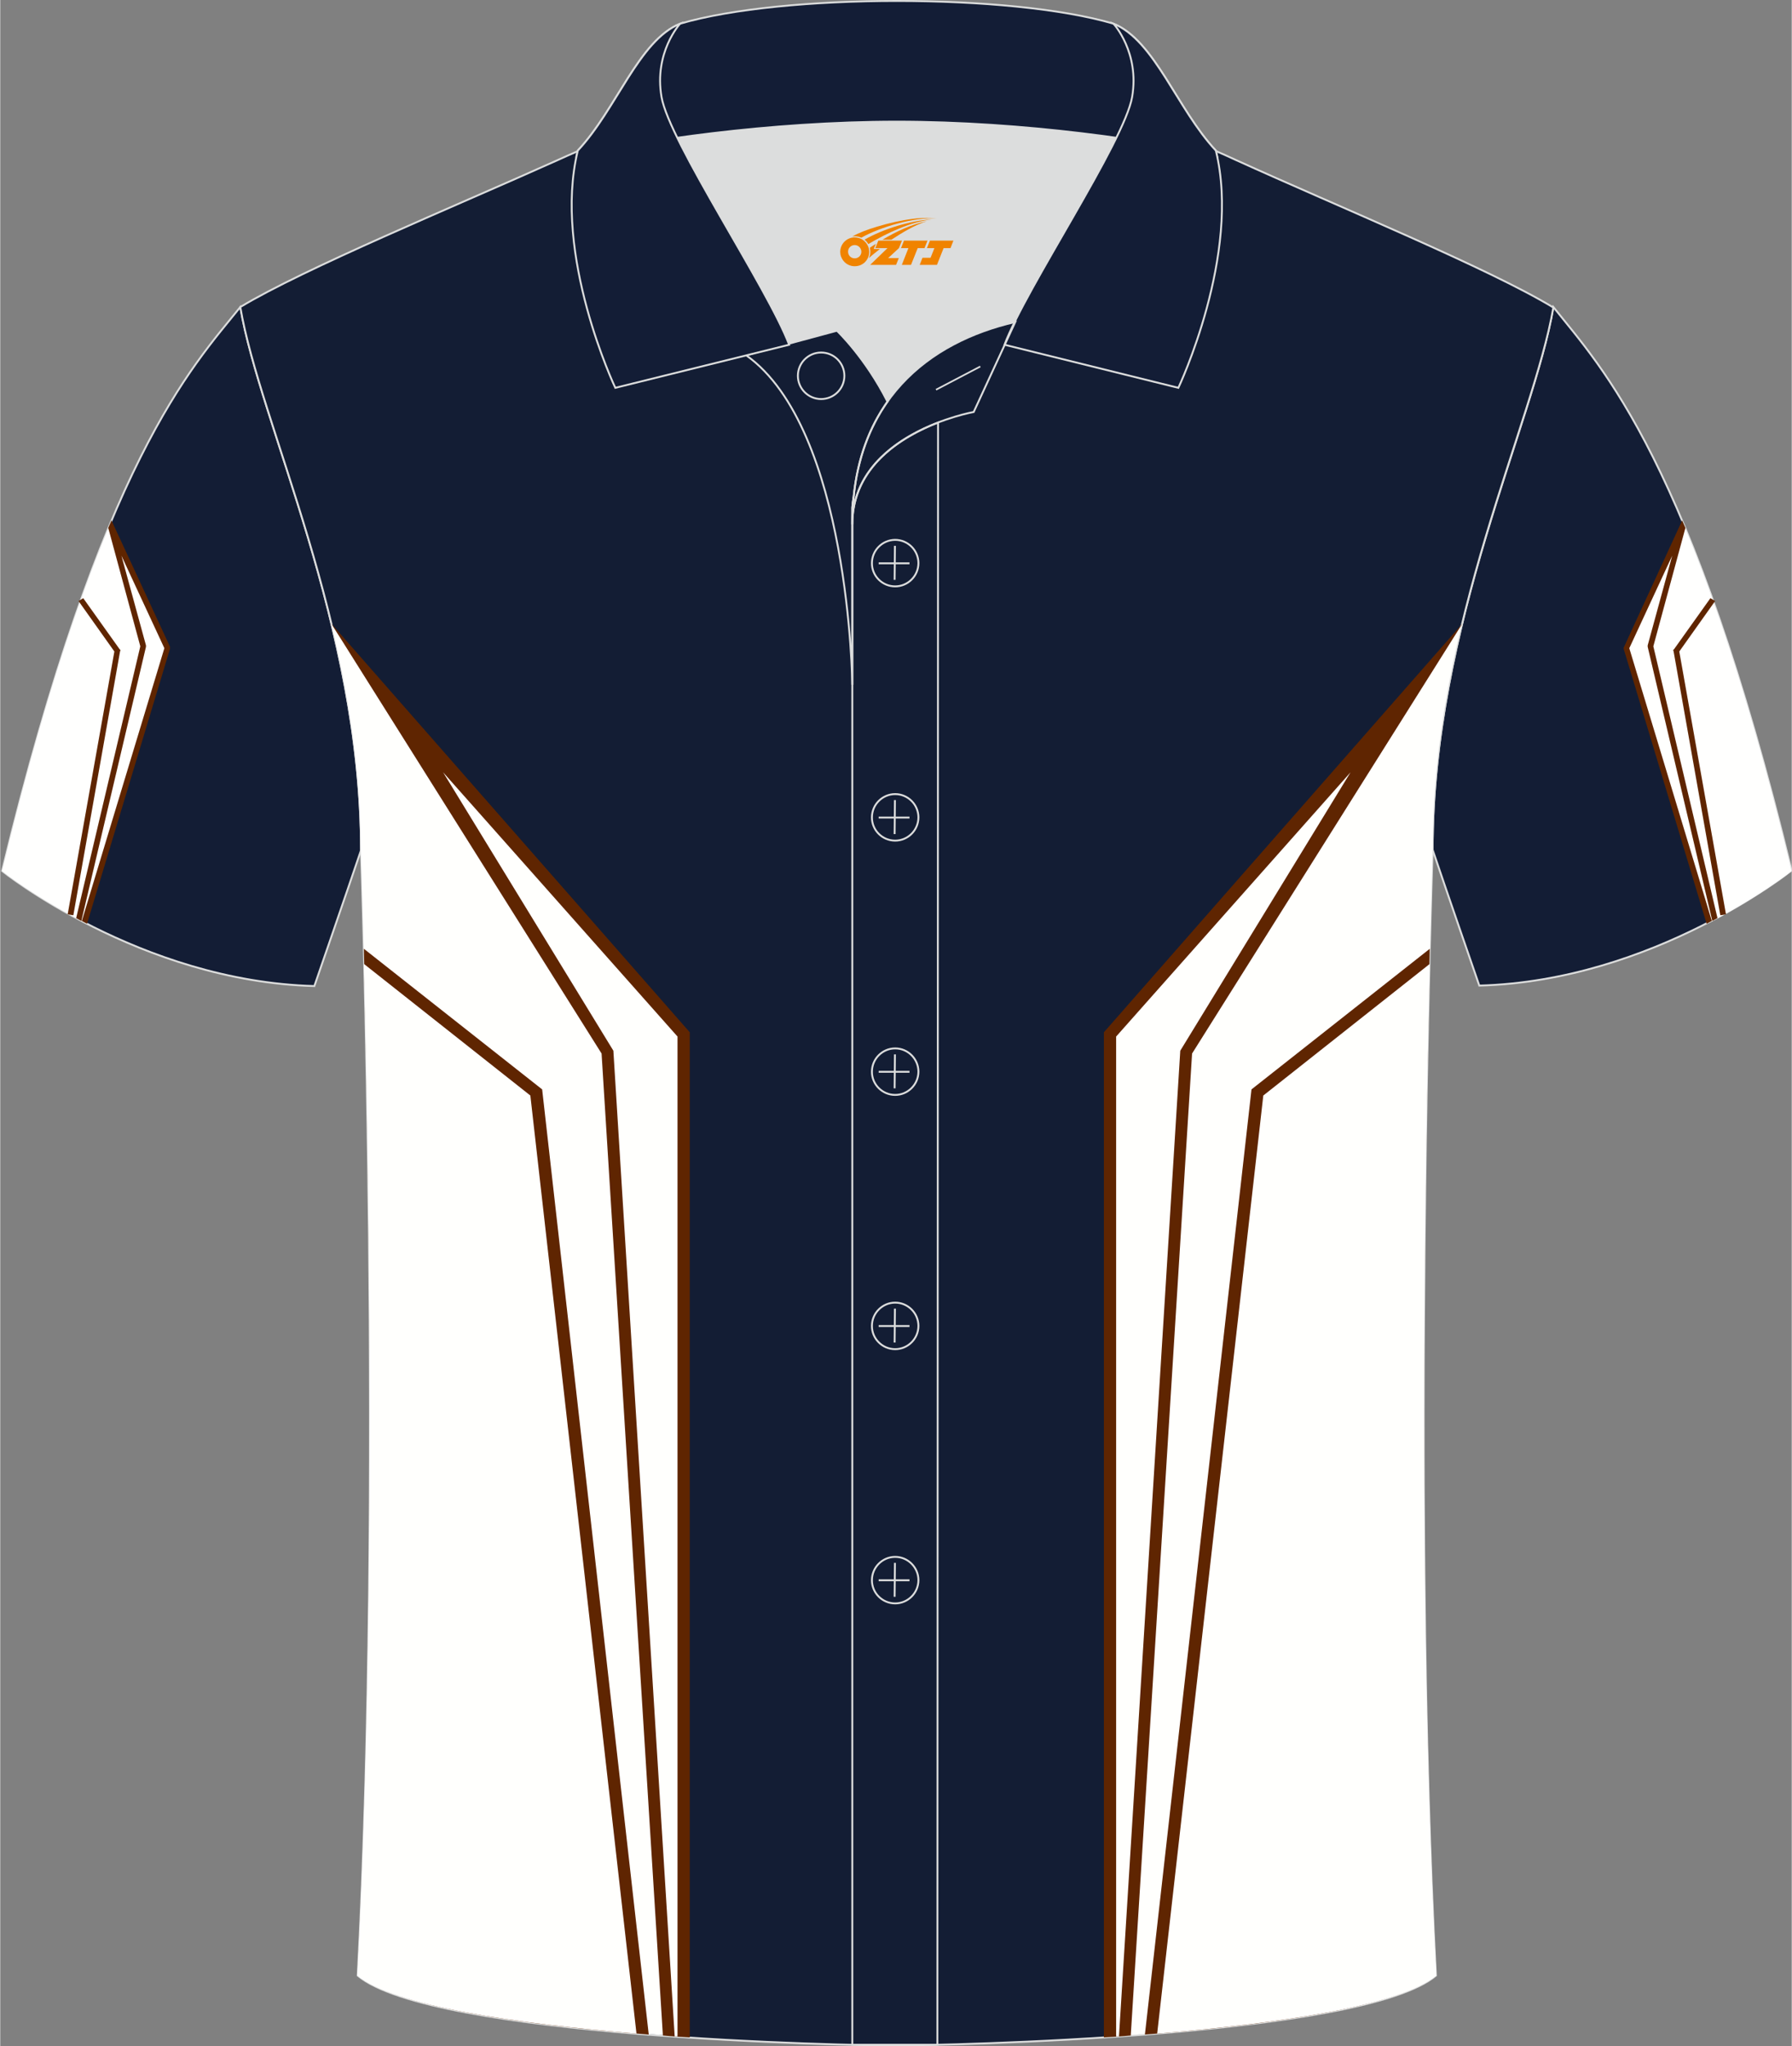
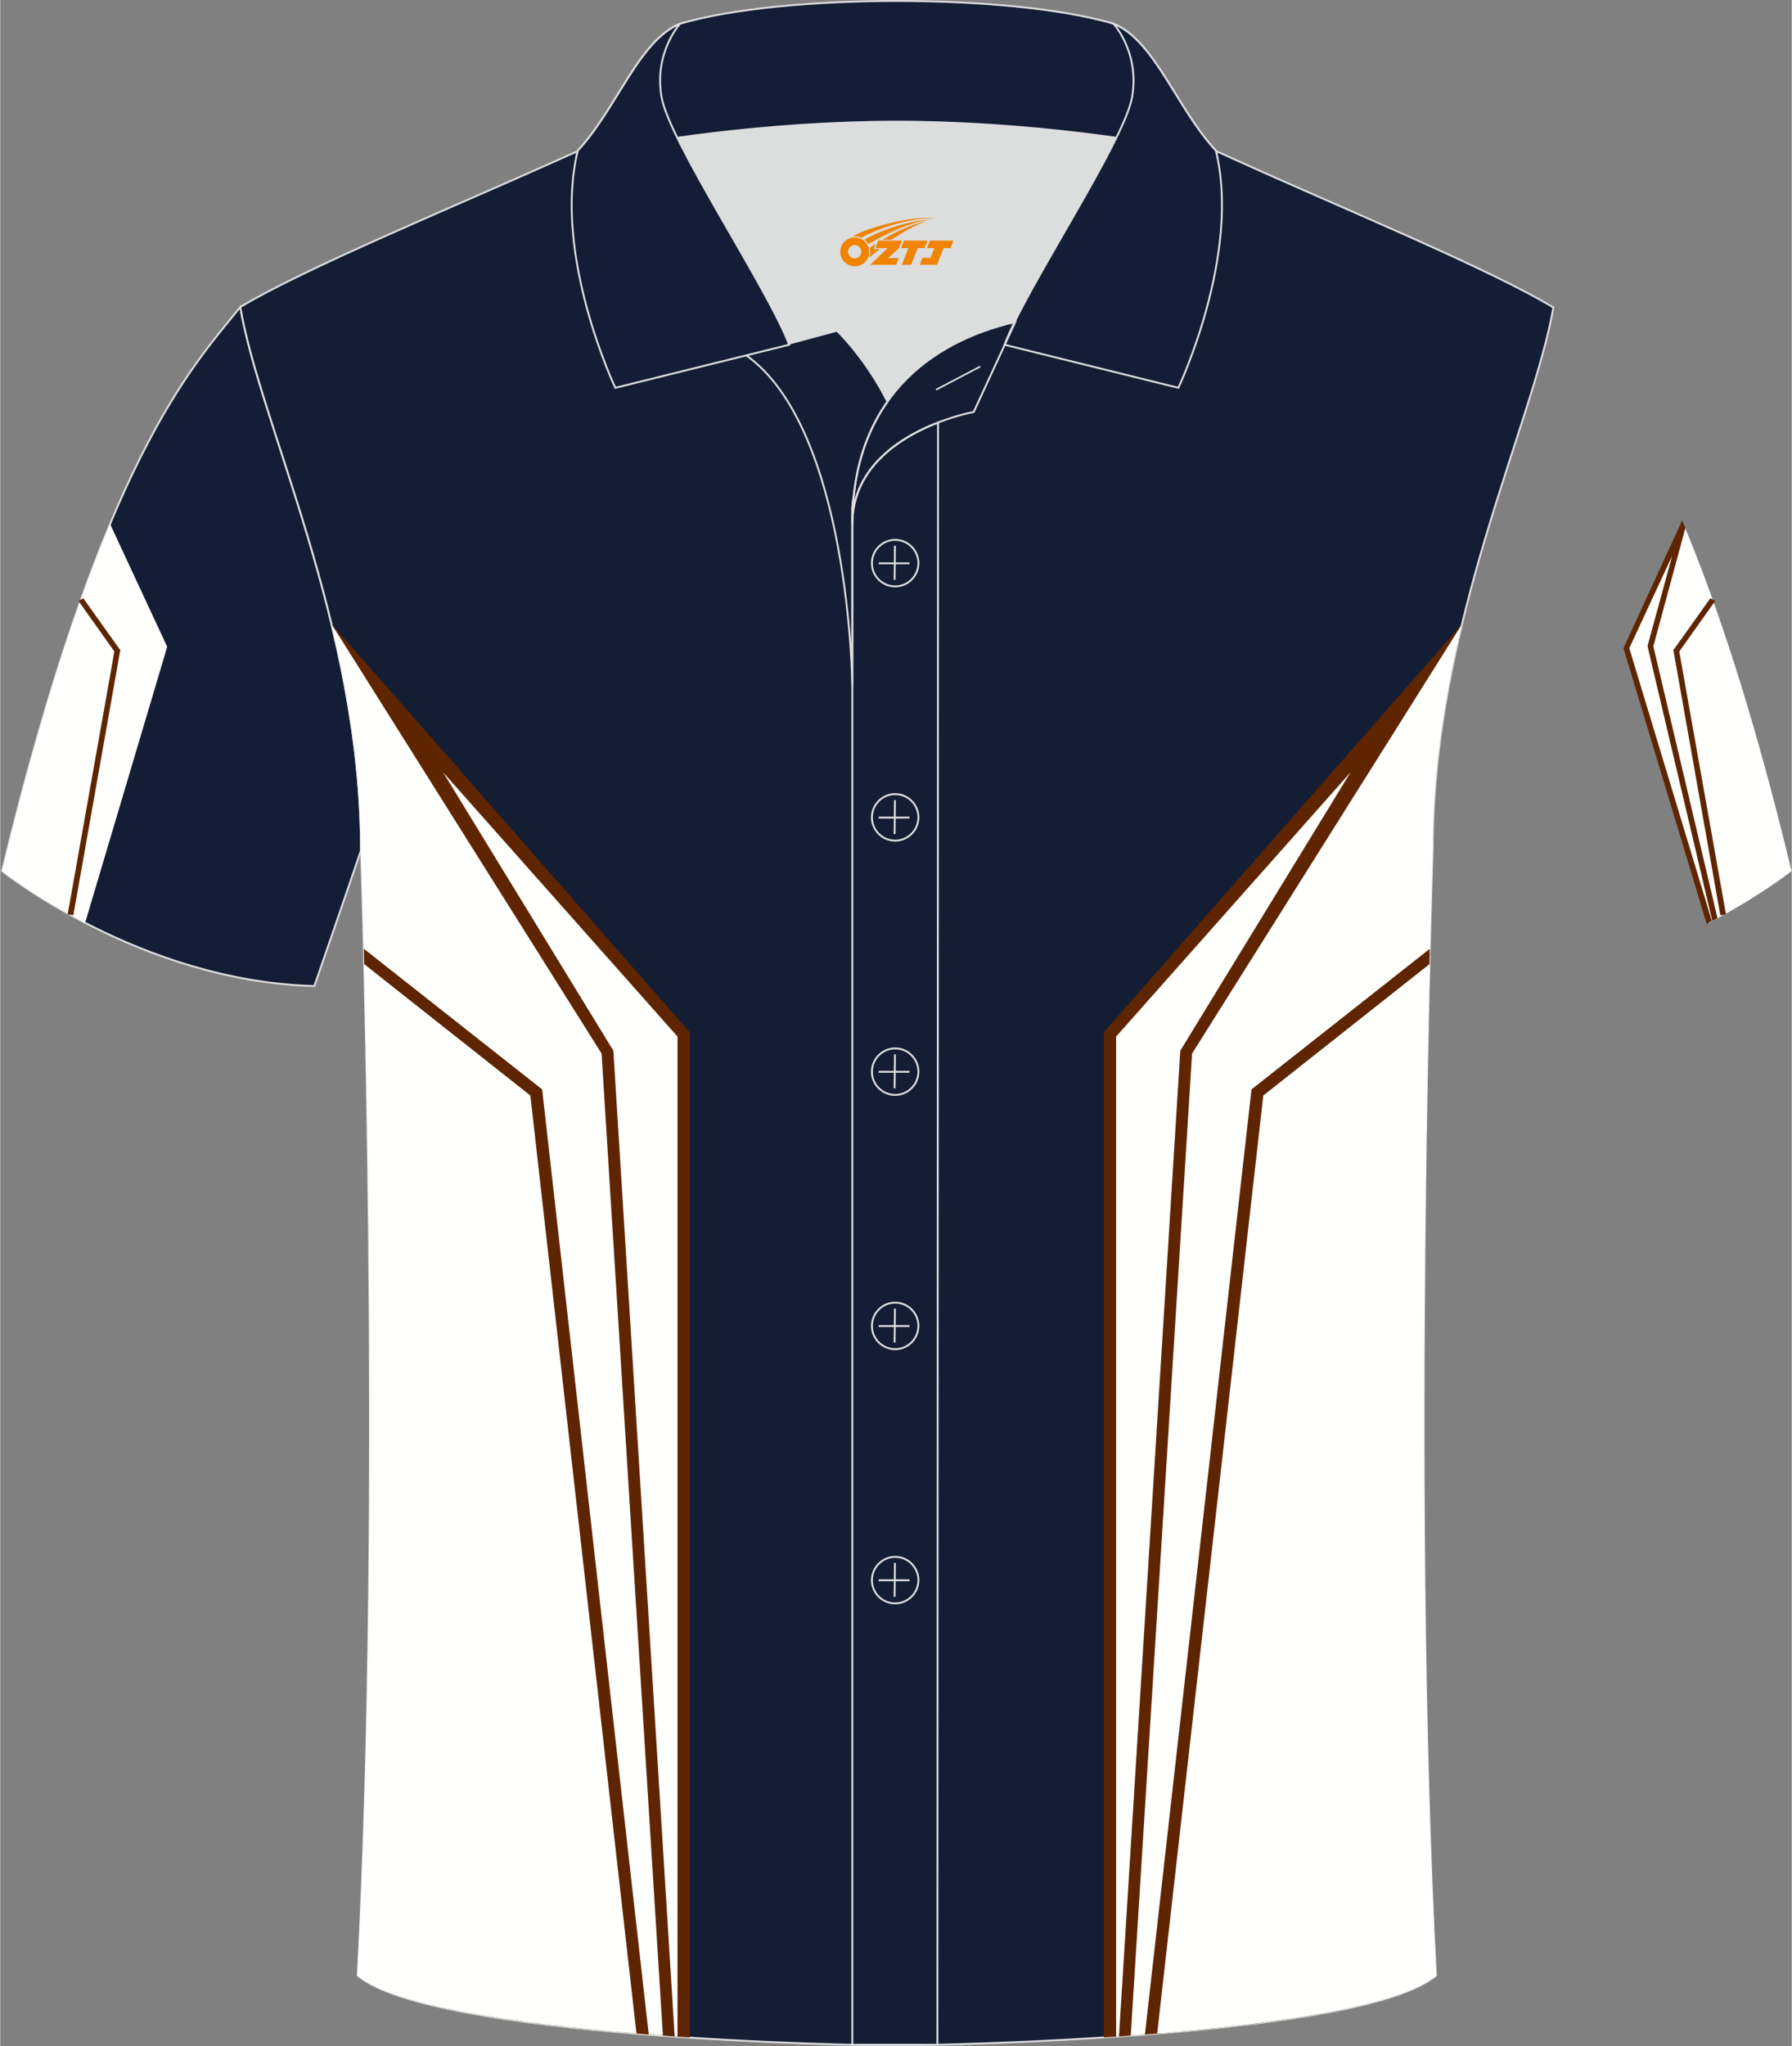
<svg xmlns="http://www.w3.org/2000/svg" version="1.1" id="图层_1" x="0px" y="0px" width="379.8px" height="433.5px" viewBox="0 0 379.85 433.67" enable-background="new 0 0 379.85 433.67" xml:space="preserve">
  <rect x="0" y="0" width="379.85" height="433.67" fill="#808080" stroke="none" />
  <g>
-     <path fill-rule="evenodd" clip-rule="evenodd" fill="#131D35" stroke="#DCDDDD" stroke-width="0.4" stroke-miterlimit="22.926" d="   M329.3,65.07c10.2,12.8,29.4,32.4,50.5,119.4c0,0-29.2,23.4-66.2,24.4c0,0-7.2-20.8-9.9-28.8l0,0   C303.7,132.37,325.1,89.87,329.3,65.07z" />
    <path fill-rule="evenodd" clip-rule="evenodd" fill="#131D35" stroke="#DCDDDD" stroke-width="0.4" stroke-miterlimit="22.926" d="   M50.9,65.07c-10.3,12.8-29.4,32.5-50.5,119.5c0,0,29.2,23.4,66.2,24.4c0,0,7.2-20.8,9.9-28.8l0,0   C76.5,132.37,55.1,89.87,50.9,65.07z" />
    <path fill-rule="evenodd" clip-rule="evenodd" fill="#131D34" stroke="#DCDDDD" stroke-width="0.4" stroke-miterlimit="22.926" d="   M76.5,180.17c0,0,4.7,137.2-0.7,238.5c15.6,13.1,104.6,14.9,114.3,14.8c9.7,0,98.7-1.7,114.3-14.8c-5.4-101.4-0.7-238.5-0.7-238.5   c0-47.8,21.3-90.3,25.6-115c-13.7-8.3-45.4-21.3-67.4-31.3c-5.8-2.7-10.7-4.6-15.1-5.9H133.2c-4.3,1.4-9.2,3.3-15.1,6   c-21.8,9.8-53.6,22.9-67.2,31.1C55.1,89.87,76.5,132.37,76.5,180.17z" />
    <g>
      <path fill-rule="evenodd" clip-rule="evenodd" fill="#FFFFFD" d="M77.1,201.67l35.3,30.4l22.9,198.8c2.5,0.2,4.9,0.4,7.3,0.5    l-12.6-209c-3.9-9-7.8-18-11.7-27c-9.3-21.5-34.4-41.9-48.1-63.2c3.6,14.9,6.2,31,6.2,47.8C76.5,180.17,76.7,188.17,77.1,201.67z" />
      <path fill-rule="evenodd" clip-rule="evenodd" fill="#5F2501" d="M146.2,431.77v-213l-76-86.6l57.3,91.1l13,208.1    C142.4,431.57,144.3,431.67,146.2,431.77z" />
      <polygon fill-rule="evenodd" clip-rule="evenodd" fill="#FFFFFD" points="143.6,431.57 143.6,219.67 93.9,163.67 130,222.67     143,431.57   " />
      <path fill-rule="evenodd" clip-rule="evenodd" fill="#5F2501" d="M137.5,431.17l-22.6-200.3l-37.8-29.8    c1.1,42.3,2.8,140.3-1.3,217.5C83.8,425.37,111.3,429.17,137.5,431.17z" />
      <path fill-rule="evenodd" clip-rule="evenodd" fill="#FFFFFD" d="M134.9,430.97l-22.5-198.8l-35.3-27.9    c1.1,43.8,2.6,139-1.4,214.4C83.5,425.17,109.6,428.87,134.9,430.97z" />
      <g>
        <path fill-rule="evenodd" clip-rule="evenodd" fill="#FFFFFD" d="M303.1,201.67l-35.3,30.4l-22.9,198.8c-2.5,0.2-4.9,0.4-7.3,0.5     l12.6-209c3.9-9,7.8-18,11.7-27c9.4-21.5,34.4-41.9,48-63.2c-3.6,14.9-6.2,31-6.2,47.8C303.7,180.17,303.5,188.17,303.1,201.67z" />
        <path fill-rule="evenodd" clip-rule="evenodd" fill="#5F2501" d="M234,431.77v-213l76-86.6l-57.3,91.1l-13,208.1     C237.8,431.57,235.9,431.67,234,431.77z" />
        <polygon fill-rule="evenodd" clip-rule="evenodd" fill="#FFFFFD" points="236.6,431.57 236.6,219.67 286.3,163.67 250.2,222.67      237.2,431.57    " />
        <path fill-rule="evenodd" clip-rule="evenodd" fill="#5F2501" d="M242.7,431.17l22.6-200.3l37.8-29.8     c-1.1,42.3-2.8,140.3,1.3,217.5C296.4,425.37,268.9,429.17,242.7,431.17z" />
        <path fill-rule="evenodd" clip-rule="evenodd" fill="#FFFFFD" d="M245.3,430.97l22.5-198.8l35.3-27.9     c-1.1,43.8-2.6,139,1.4,214.4C296.7,425.17,270.6,428.87,245.3,430.97z" />
      </g>
    </g>
    <g>
      <path fill-rule="evenodd" clip-rule="evenodd" fill="#FFFFFE" d="M18,195.57l17.4-58.5l-12.1-26c-7.1,16.9-14.9,40.3-22.9,73.5    C0.3,184.57,7,189.87,18,195.57z" />
      <polygon fill-rule="evenodd" clip-rule="evenodd" fill="#5F2500" points="17.6,126.77 25.3,137.57 25.5,137.77 25.4,138.07     15.5,193.97 14.3,193.77 24.2,138.07 16.6,127.37   " />
-       <polygon fill-rule="evenodd" clip-rule="evenodd" fill="#5F2500" points="16.1,194.57 29.7,136.97 22.9,111.87 23.6,110.27     23.9,110.97 36,137.07 36,137.27 36,137.47 18.4,195.77 17.3,195.17 34.8,137.37 25.7,117.77 30.9,136.77 30.9,136.87     30.9,137.07 17.2,195.17   " />
    </g>
    <g>
      <path fill-rule="evenodd" clip-rule="evenodd" fill="#FFFFFE" d="M362.3,195.57l-17.5-58.5l12.1-26c7.1,16.9,14.9,40.3,22.9,73.5    C379.9,184.57,373.2,189.87,362.3,195.57z" />
      <polygon fill-rule="evenodd" clip-rule="evenodd" fill="#5F2500" points="363.6,127.37 356,138.07 365.9,193.77 364.7,193.97     354.8,138.07 354.7,137.77 354.9,137.57 362.6,126.77   " />
      <polygon fill-rule="evenodd" clip-rule="evenodd" fill="#5F2500" points="364.1,194.57 350.5,136.97 357.3,111.87 356.6,110.27     356.3,110.97 344.3,137.07 344.2,137.27 344.2,137.47 361.8,195.77 362.9,195.17 345.4,137.37 354.5,117.77 349.3,136.77     349.3,136.87 349.3,137.07 363,195.17   " />
    </g>
    <path fill-rule="evenodd" clip-rule="evenodd" fill="#DCDDDD" d="M188.12,85.11c6.44-9.11,16.35-14.37,26.94-16.84   c5.24-10.64,16.09-27.82,21.62-39.14c-26.77-6.52-66.38-6.52-93.15,0c6.43,13.14,20,34.17,23.66,43.71l10.22-2.75   C177.4,70.09,183.4,75.76,188.12,85.11z" />
    <path fill="none" stroke="#DCDDDD" stroke-width="0.4" stroke-miterlimit="10" d="M158.14,75.28l19.26-5.19c0,0,6,5.67,10.72,15.03   c-3.78,5.35-6.37,12.04-7.18,20.26c-0.14,0.74-0.24,1.47-0.28,2.18v3.57v33.98C180.66,145.1,180.13,90.85,158.14,75.28z" />
    <path fill="none" stroke="#DCDDDD" stroke-width="0.4" stroke-miterlimit="10" d="M180.66,107.56v3.57c0-1.99,0.1-3.91,0.28-5.75   C180.79,106.12,180.7,106.85,180.66,107.56L180.66,107.56z M180.66,111.13v322.2h18.04l0.14-343.78   C191.24,92.48,180.66,98.79,180.66,111.13z" />
    <path fill-rule="evenodd" clip-rule="evenodd" fill="#131D36" stroke="#DCDDDD" stroke-width="0.4" stroke-miterlimit="10" d="   M122.18,33.11c13.39-3.26,40.91-7.33,67.91-7.33s54.52,4.07,67.91,7.33l-0.28-1.2c-8.22-8.78-12.93-23.33-21.69-26.89   C225.1,1.8,207.6,0.2,190.1,0.2c-17.51,0-35.01,1.61-45.95,4.82c-8.77,3.57-13.47,18.11-21.69,26.89L122.18,33.11z" />
    <path fill-rule="evenodd" clip-rule="evenodd" fill="#131D36" stroke="#DCDDDD" stroke-width="0.4" stroke-miterlimit="10" d="   M144.15,5.02c0,0-5.58,6.05-3.94,15.53c1.63,9.49,22.57,40.53,27.06,52.51l-36.86,9.13c0,0-13.39-28.22-7.95-50.28   C130.69,23.13,135.39,8.59,144.15,5.02z" />
    <path fill-rule="evenodd" clip-rule="evenodd" fill="#131D36" stroke="#DCDDDD" stroke-width="0.4" stroke-miterlimit="10" d="   M236.04,5.02c0,0,5.58,6.05,3.95,15.53c-1.63,9.49-22.57,40.53-27.06,52.51l36.86,9.13c0,0,13.39-28.22,7.95-50.28   C249.51,23.13,244.8,8.59,236.04,5.02z" />
-     <path fill="none" stroke="#DCDDDD" stroke-width="0.4" stroke-miterlimit="10" d="M174.05,84.57c2.72,0,4.93-2.21,4.93-4.93   s-2.21-4.93-4.93-4.93c-2.72,0-4.93,2.21-4.93,4.93S171.34,84.57,174.05,84.57z" />
    <path fill="none" stroke="#DCDDDD" stroke-width="0.4" stroke-miterlimit="10" d="M215.21,68.24l-8.81,19.07   c0,0-25.75,4.58-25.75,23.82C180.66,84.95,196.93,72.44,215.21,68.24z" />
    <line fill="none" stroke="#DCDDDD" stroke-width="0.36" stroke-miterlimit="10" x1="207.8" y1="77.67" x2="198.41" y2="82.59" />
    <g>
      <g>
        <path fill="none" stroke="#DCDDDD" stroke-width="0.402" stroke-miterlimit="10" d="M189.75,124.27c2.71,0,4.93-2.22,4.93-4.93     s-2.23-4.93-4.93-4.93c-2.71,0-4.93,2.22-4.93,4.93C184.8,122.06,187.02,124.27,189.75,124.27z" />
        <line fill="none" stroke="#DCDDDD" stroke-width="0.402" stroke-miterlimit="10" x1="189.7" y1="115.68" x2="189.63" y2="122.88" />
        <line fill="none" stroke="#DCDDDD" stroke-width="0.402" stroke-miterlimit="10" x1="186.25" y1="119.38" x2="192.79" y2="119.38" />
      </g>
      <g>
        <path fill="none" stroke="#DCDDDD" stroke-width="0.402" stroke-miterlimit="10" d="M189.75,178.15c2.71,0,4.93-2.22,4.93-4.93     c0-2.71-2.23-4.93-4.93-4.93c-2.71,0-4.93,2.22-4.93,4.93C184.8,175.94,187.02,178.15,189.75,178.15z" />
        <line fill="none" stroke="#DCDDDD" stroke-width="0.402" stroke-miterlimit="10" x1="189.7" y1="169.56" x2="189.63" y2="176.76" />
        <line fill="none" stroke="#DCDDDD" stroke-width="0.402" stroke-miterlimit="10" x1="186.25" y1="173.26" x2="192.79" y2="173.26" />
      </g>
      <g>
        <path fill="none" stroke="#DCDDDD" stroke-width="0.402" stroke-miterlimit="10" d="M189.75,232.04c2.71,0,4.93-2.22,4.93-4.93     c0-2.71-2.23-4.93-4.93-4.93c-2.71,0-4.93,2.22-4.93,4.93C184.8,229.82,187.02,232.04,189.75,232.04z" />
        <line fill="none" stroke="#DCDDDD" stroke-width="0.402" stroke-miterlimit="10" x1="189.7" y1="223.45" x2="189.63" y2="230.64" />
        <line fill="none" stroke="#DCDDDD" stroke-width="0.402" stroke-miterlimit="10" x1="186.25" y1="227.14" x2="192.79" y2="227.14" />
      </g>
      <g>
        <path fill="none" stroke="#DCDDDD" stroke-width="0.402" stroke-miterlimit="10" d="M189.75,285.92c2.71,0,4.93-2.22,4.93-4.93     s-2.23-4.93-4.93-4.93c-2.71,0-4.93,2.22-4.93,4.93C184.8,283.7,187.02,285.92,189.75,285.92z" />
        <line fill="none" stroke="#DCDDDD" stroke-width="0.402" stroke-miterlimit="10" x1="189.7" y1="277.33" x2="189.63" y2="284.52" />
        <line fill="none" stroke="#DCDDDD" stroke-width="0.402" stroke-miterlimit="10" x1="186.25" y1="281.02" x2="192.79" y2="281.02" />
      </g>
      <g>
        <path fill="none" stroke="#DCDDDD" stroke-width="0.402" stroke-miterlimit="10" d="M189.75,339.8c2.71,0,4.93-2.22,4.93-4.93     s-2.23-4.93-4.93-4.93c-2.71,0-4.93,2.22-4.93,4.93C184.8,337.58,187.02,339.8,189.75,339.8z" />
        <line fill="none" stroke="#DCDDDD" stroke-width="0.402" stroke-miterlimit="10" x1="189.7" y1="331.21" x2="189.63" y2="338.4" />
        <line fill="none" stroke="#DCDDDD" stroke-width="0.402" stroke-miterlimit="10" x1="186.25" y1="334.9" x2="192.79" y2="334.9" />
      </g>
    </g>
  </g>
  <g id="图层_x0020_1">
    <path fill="#F08300" d="M178.28,54.39c0.416,1.136,1.472,1.984,2.752,2.032c0.144,0,0.304,0,0.448-0.016h0.016   c0.016,0,0.064,0,0.128-0.016c0.032,0,0.048-0.016,0.08-0.016c0.064-0.016,0.144-0.032,0.224-0.048c0.016,0,0.016,0,0.032,0   c0.192-0.048,0.4-0.112,0.576-0.208c0.192-0.096,0.4-0.224,0.608-0.384c0.672-0.56,1.104-1.408,1.104-2.352   c0-0.224-0.032-0.448-0.08-0.672l0,0C184.12,52.51,184.07,52.34,183.99,52.16C183.52,51.07,182.44,50.31,181.17,50.31C179.48,50.31,178.1,51.68,178.1,53.38C178.1,53.73,178.16,54.07,178.28,54.39L178.28,54.39L178.28,54.39z M182.58,53.41L182.58,53.41C182.55,54.19,181.89,54.79,181.11,54.75C180.32,54.72,179.73,54.07,179.76,53.28c0.032-0.784,0.688-1.376,1.472-1.344   C182,51.97,182.61,52.64,182.58,53.41L182.58,53.41z" />
    <polygon fill="#F08300" points="196.61,50.99 ,195.97,52.58 ,194.53,52.58 ,193.11,56.13 ,191.16,56.13 ,192.56,52.58 ,190.98,52.58    ,191.62,50.99" />
    <path fill="#F08300" d="M198.58,46.26c-1.008-0.096-3.024-0.144-5.056,0.112c-2.416,0.304-5.152,0.912-7.616,1.664   C183.86,48.64,181.99,49.36,180.64,50.13C180.84,50.1,181.03,50.08,181.22,50.08c0.48,0,0.944,0.112,1.36,0.288   C186.68,48.05,193.88,46,198.58,46.26L198.58,46.26L198.58,46.26z" />
    <path fill="#F08300" d="M184.05,51.73c4-2.368,8.88-4.672,13.488-5.248c-4.608,0.288-10.224,2-14.288,4.304   C183.57,51.04,183.84,51.36,184.05,51.73C184.05,51.73,184.05,51.73,184.05,51.73z" />
    <polygon fill="#F08300" points="202.1,50.99 ,201.48,52.58 ,200.02,52.58 ,198.61,56.13 ,198.15,56.13 ,196.64,56.13 ,194.95,56.13    ,195.54,54.63 ,197.25,54.63 ,198.07,52.58 ,196.48,52.58 ,197.12,50.99" />
    <polygon fill="#F08300" points="191.19,50.99 ,190.55,52.58 ,188.26,54.69 ,190.52,54.69 ,189.94,56.13 ,184.45,56.13 ,188.12,52.58    ,185.54,52.58 ,186.18,50.99" />
    <path fill="#F08300" d="M196.47,46.85c-3.376,0.752-6.464,2.192-9.424,3.952h1.888C191.36,49.23,193.7,47.8,196.47,46.85z    M185.67,51.67C185.04,52.05,184.98,52.1,184.37,52.51c0.064,0.256,0.112,0.544,0.112,0.816c0,0.496-0.112,0.976-0.32,1.392   c0.176-0.16,0.32-0.304,0.432-0.4c0.272-0.24,0.768-0.64,1.6-1.296l0.32-0.256H185.19l0,0L185.67,51.67L185.67,51.67L185.67,51.67z" />
  </g>
</svg>